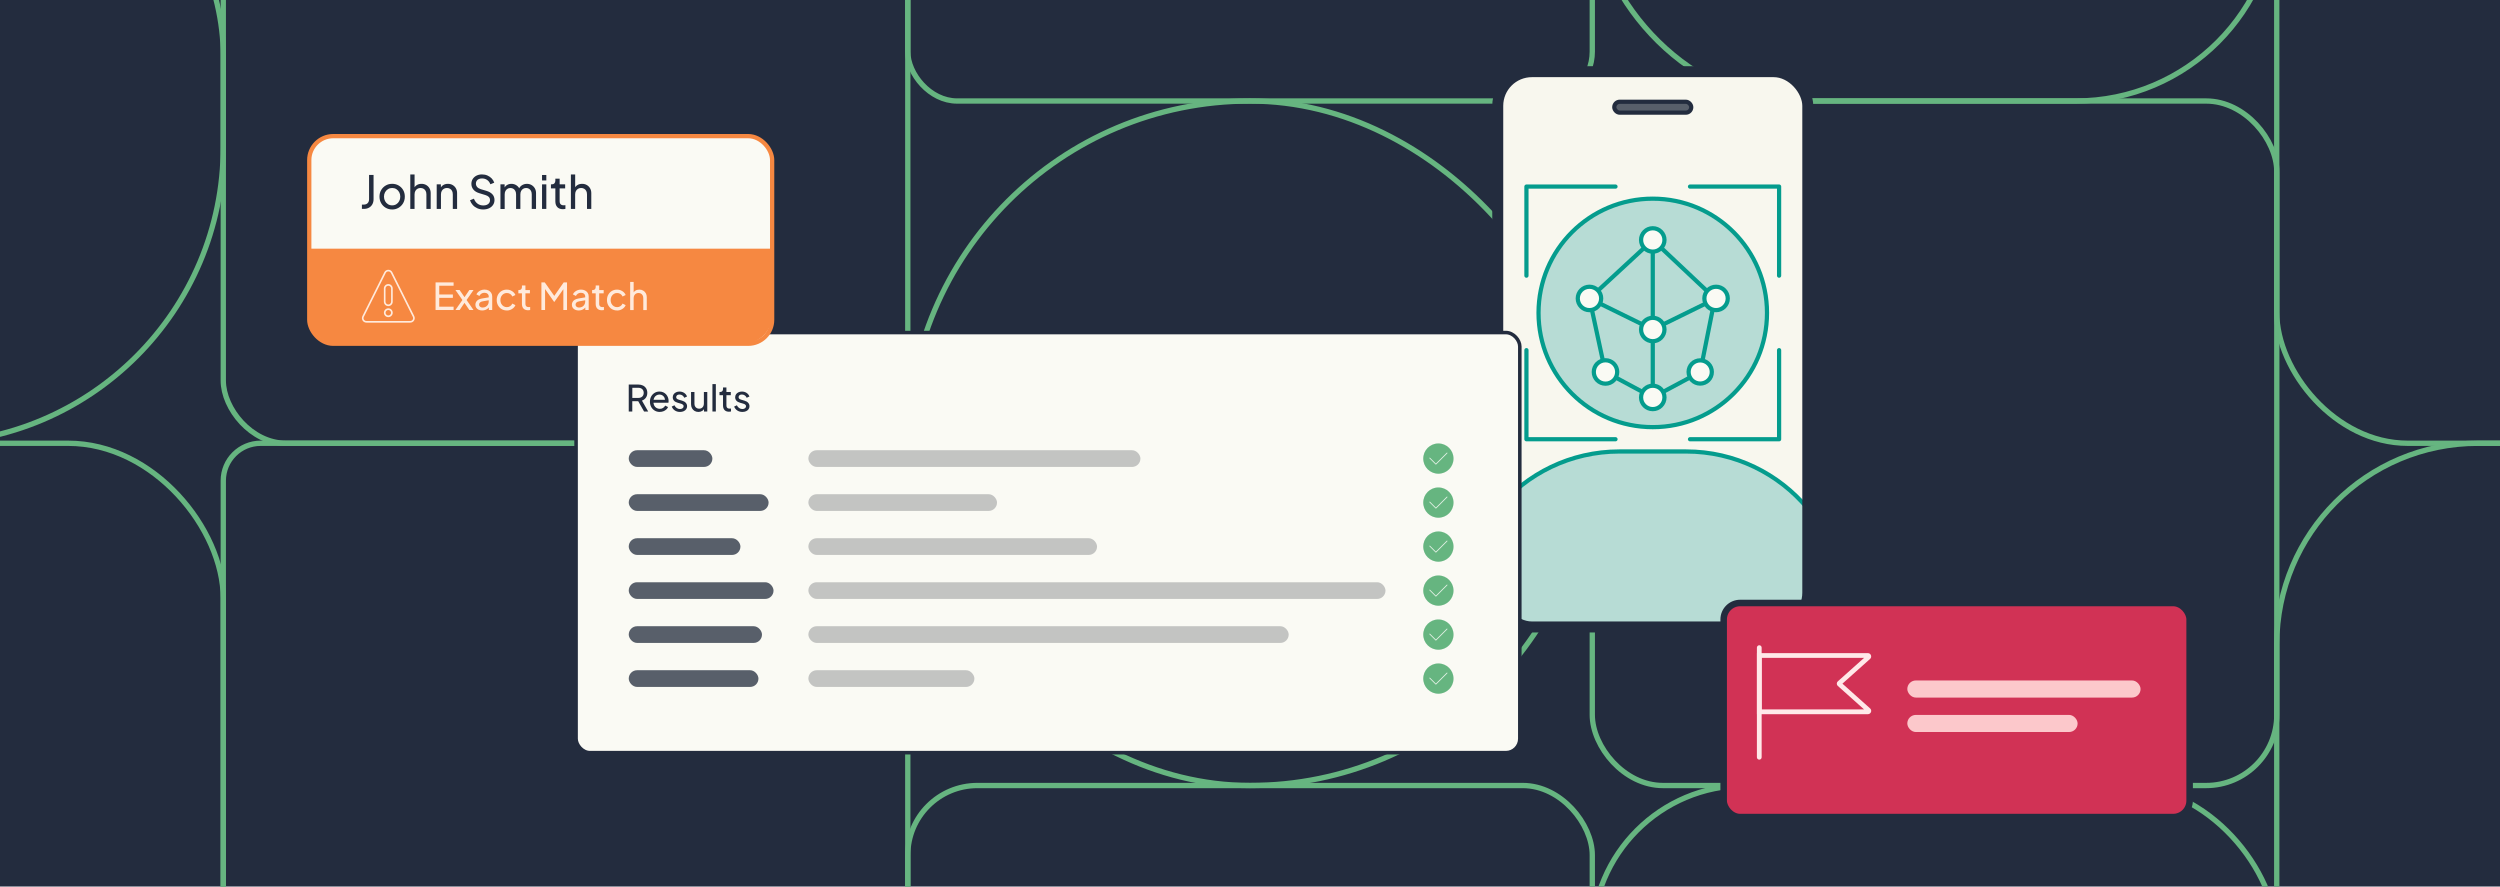
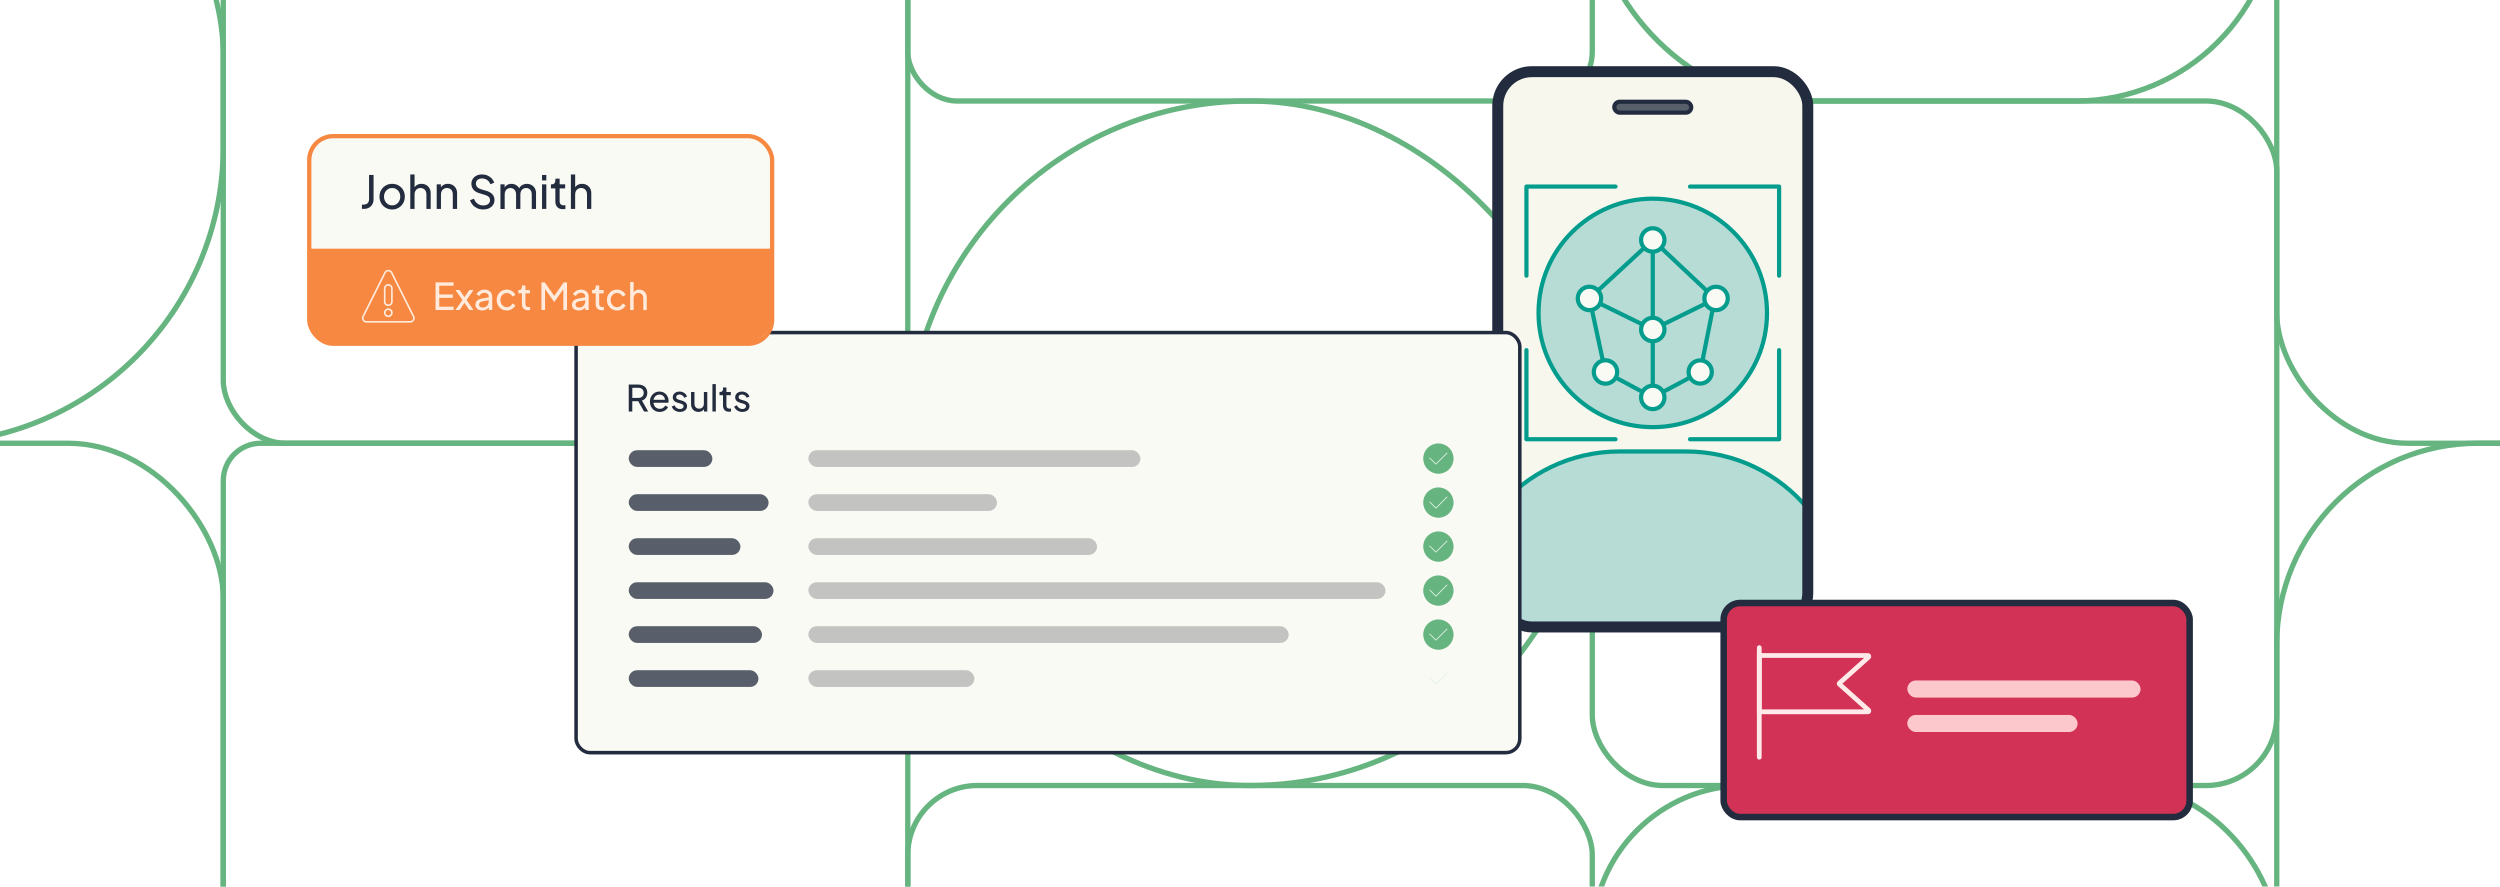
<svg xmlns="http://www.w3.org/2000/svg" id="Layer_1" data-name="Layer 1" viewBox="0 0 1410 500">
  <defs>
    <style>
      .cls-1, .cls-2, .cls-3, .cls-4, .cls-5, .cls-6 {
        stroke-width: 2.38px;
      }

      .cls-1, .cls-7, .cls-8, .cls-9, .cls-10, .cls-5, .cls-11, .cls-12 {
        stroke-miterlimit: 10;
      }

      .cls-1, .cls-9, .cls-10, .cls-11, .cls-12 {
        stroke: #232c3e;
      }

      .cls-1, .cls-13 {
        fill: #585f6a;
      }

      .cls-2, .cls-8, .cls-4, .cls-5, .cls-11 {
        fill: none;
      }

      .cls-2, .cls-3, .cls-4, .cls-5, .cls-6 {
        stroke: #049c8d;
      }

      .cls-2, .cls-3, .cls-4, .cls-6 {
        stroke-linejoin: round;
      }

      .cls-14 {
        fill: #ffe9e9;
      }

      .cls-7 {
        stroke: #f68841;
        stroke-width: 2.41px;
      }

      .cls-7, .cls-6, .cls-12 {
        fill: #fafaf4;
      }

      .cls-8 {
        stroke: #66b580;
        stroke-width: 3px;
      }

      .cls-15 {
        fill: #66b580;
      }

      .cls-9 {
        fill: #d13255;
        filter: url(#drop-shadow-2);
        stroke-width: 3.68px;
      }

      .cls-10 {
        fill: #f8f7ee;
        stroke-width: 1.77px;
      }

      .cls-16 {
        fill: #f68841;
      }

      .cls-3 {
        fill: #b7dcd5;
      }

      .cls-3, .cls-4, .cls-5, .cls-6 {
        stroke-linecap: round;
      }

      .cls-17 {
        fill: #232c3e;
      }

      .cls-18 {
        fill: #fcc8cb;
      }

      .cls-19 {
        fill: #c3c4c2;
      }

      .cls-20 {
        fill: #e3f1e6;
      }

      .cls-11 {
        stroke-width: 6.19px;
      }

      .cls-21 {
        fill: #ffeadc;
      }

      .cls-12 {
        filter: url(#drop-shadow-1);
        stroke-width: 2px;
      }
    </style>
    <filter id="drop-shadow-1" x="319.91" y="182.56" width="538.26" height="242.94" filterUnits="userSpaceOnUse">
      <feOffset dx="4" dy="4" />
      <feGaussianBlur result="blur" stdDeviation="0" />
      <feFlood flood-color="#232c3d" flood-opacity="1" />
      <feComposite in2="blur" operator="in" />
      <feComposite in="SourceGraphic" />
    </filter>
    <filter id="drop-shadow-2" x="966.02" y="333.96" width="270.77" height="128.71" filterUnits="userSpaceOnUse">
      <feOffset dx="4.29" dy="4.29" />
      <feGaussianBlur result="blur-2" stdDeviation="0" />
      <feFlood flood-color="#232c3d" flood-opacity="1" />
      <feComposite in2="blur-2" operator="in" />
      <feComposite in="SourceGraphic" />
    </filter>
  </defs>
-   <rect class="cls-17" x="-34.21" y="-32.97" width="1462.41" height="560.67" />
  <g>
    <rect class="cls-8" x="511.99" y="-329.09" width="386.06" height="386.06" rx="27.8" ry="27.8" />
    <rect class="cls-8" x="898.05" y="-329.09" width="386.06" height="386.06" rx="113.52" ry="113.52" transform="translate(2182.16 -272.12) rotate(-180)" />
    <rect class="cls-8" x="898.05" y="56.97" width="386.06" height="386.06" rx="39.85" ry="39.85" transform="translate(2182.16 500) rotate(-180)" />
    <rect class="cls-8" x="511.99" y="56.97" width="386.06" height="386.06" rx="193.03" ry="193.03" />
    <rect class="cls-8" x="511.99" y="443.03" width="386.06" height="193.03" rx="39.26" ry="39.26" />
    <rect class="cls-8" x="125.93" y="250" width="386.06" height="386.06" rx="21.1" ry="21.1" transform="translate(637.92 886.06) rotate(180)" />
    <rect class="cls-8" x="125.93" y="-136.06" width="386.06" height="386.06" rx="35.36" ry="35.36" transform="translate(637.92 113.94) rotate(-180)" />
    <rect class="cls-8" x="-260.14" y="250" width="386.06" height="386.06" rx="87.52" ry="87.52" transform="translate(-134.21 886.06) rotate(-180)" />
    <rect class="cls-8" x="-260.14" y="-136.06" width="386.06" height="386.06" rx="167.24" ry="167.24" transform="translate(-134.21 113.94) rotate(-180)" />
    <rect class="cls-8" x="1284.08" y="-136.06" width="386.06" height="386.06" rx="73.84" ry="73.84" />
    <rect class="cls-8" x="1284.08" y="250" width="386.06" height="386.06" rx="113.45" ry="113.45" />
    <rect class="cls-8" x="898.05" y="443.03" width="386.06" height="386.06" rx="86.2" ry="86.2" transform="translate(2182.16 1272.12) rotate(-180)" />
    <g>
      <g>
        <rect class="cls-10" x="844.73" y="40.42" width="174.86" height="313.18" rx="19.27" ry="19.27" />
        <rect class="cls-1" x="910.46" y="57.39" width="43.4" height="6.15" rx="3.07" ry="3.07" />
        <circle class="cls-3" cx="932.16" cy="176.48" r="64.43" />
        <line class="cls-5" x1="896.46" y1="168.32" x2="932.16" y2="185.85" />
        <line class="cls-5" x1="932.16" y1="185.85" x2="967.86" y2="168.32" />
        <polygon class="cls-4" points="932.16 135.33 896.46 168.32 905.4 209.79 932.16 224.15 958.92 209.79 967.2 168.32 932.16 135.33" />
        <line class="cls-2" x1="932.16" y1="185.85" x2="932.16" y2="135.33" />
        <line class="cls-2" x1="932.16" y1="224.15" x2="932.16" y2="185.85" />
        <circle class="cls-6" cx="932.16" cy="185.85" r="6.6" />
        <circle class="cls-6" cx="932.16" cy="135.33" r="6.6" />
        <circle class="cls-6" cx="896.46" cy="168.32" r="6.6" />
        <circle class="cls-6" cx="967.86" cy="168.32" r="6.6" />
        <circle class="cls-6" cx="905.5" cy="209.79" r="6.6" />
        <circle class="cls-6" cx="958.92" cy="209.79" r="6.55" />
        <circle class="cls-6" cx="932.16" cy="224.15" r="6.6" />
        <path class="cls-3" d="M1019.59,286.82c-16.38-19.67-41.05-32.19-68.65-32.19h-37.56c-27.6,0-52.27,12.52-68.65,32.19v47.82c0,10.47,8.49,18.96,18.96,18.96h137.09c10.39,0,18.81-8.42,18.81-18.81v-47.97Z" />
        <g>
          <polyline class="cls-4" points="860.91 155.47 860.91 105.23 911.14 105.23" />
          <polyline class="cls-4" points="1003.41 155.47 1003.41 105.23 953.17 105.23" />
          <polyline class="cls-4" points="860.91 197.49 860.91 247.73 911.14 247.73" />
          <polyline class="cls-4" points="1003.41 197.49 1003.41 247.73 953.17 247.73" />
        </g>
        <rect class="cls-11" x="844.73" y="40.42" width="174.86" height="313.18" rx="19.27" ry="19.27" />
      </g>
      <g>
        <rect class="cls-12" x="320.91" y="183.56" width="532.26" height="236.94" rx="7.85" ry="7.85" />
        <g>
          <path class="cls-17" d="M354.61,232.09v-15.21h5.39c1.01,0,1.89.19,2.65.57s1.36.93,1.79,1.63c.43.71.64,1.55.64,2.51,0,1.06-.27,1.97-.82,2.73-.54.76-1.28,1.3-2.21,1.62l3.53,6.15h-2.33l-3.74-6.6,1.35.78h-4.25v5.82h-2.02ZM356.63,224.43h3.43c.6,0,1.12-.12,1.57-.35s.8-.56,1.05-1c.25-.44.38-.94.38-1.51s-.13-1.09-.38-1.52c-.25-.43-.6-.76-1.05-.99-.45-.23-.97-.35-1.57-.35h-3.43v5.72Z" />
          <path class="cls-17" d="M372.09,232.33c-1.06,0-2.01-.25-2.85-.76-.84-.5-1.49-1.19-1.97-2.07s-.71-1.86-.71-2.95.24-2.08.71-2.94,1.12-1.53,1.92-2.03c.8-.5,1.71-.75,2.74-.75.82,0,1.54.15,2.17.44s1.17.69,1.61,1.18c.44.5.78,1.06,1.02,1.69s.36,1.29.36,1.97c0,.16,0,.33-.03.51-.02.18-.04.35-.07.53h-9.02v-1.65h7.92l-.92.74c.14-.71.07-1.34-.18-1.9-.26-.56-.64-1-1.14-1.33-.5-.33-1.08-.49-1.72-.49s-1.22.17-1.76.5c-.53.33-.94.8-1.24,1.4-.29.6-.41,1.31-.36,2.14-.05.8.07,1.51.38,2.11.31.61.74,1.08,1.31,1.41.57.33,1.18.5,1.85.5.74,0,1.35-.17,1.86-.51s.91-.78,1.23-1.31l1.59.82c-.22.5-.55.96-1.01,1.38-.46.42-1,.75-1.62.99s-1.31.37-2.06.37Z" />
          <path class="cls-17" d="M383.5,232.33c-1.1,0-2.06-.27-2.88-.82-.82-.54-1.4-1.28-1.76-2.21l1.53-.73c.31.65.74,1.17,1.29,1.55.54.38,1.15.57,1.82.57.58,0,1.08-.14,1.47-.43s.59-.66.59-1.12c0-.33-.09-.59-.28-.79s-.4-.35-.65-.47c-.25-.12-.49-.2-.72-.25l-1.65-.47c-.98-.27-1.7-.68-2.15-1.21s-.68-1.16-.68-1.87c0-.65.17-1.22.5-1.71.33-.48.79-.86,1.37-1.13.58-.27,1.23-.41,1.95-.41.97,0,1.83.25,2.6.74.77.49,1.32,1.18,1.64,2.06l-1.55.71c-.25-.57-.61-1.02-1.1-1.35-.49-.33-1.04-.49-1.65-.49-.56,0-1,.14-1.33.41-.33.27-.49.63-.49,1.06,0,.3.08.55.25.75.16.2.36.35.59.45.23.1.46.19.67.26l1.8.53c.9.26,1.6.66,2.09,1.21.5.54.75,1.2.75,1.96,0,.61-.17,1.16-.51,1.65-.34.49-.81.87-1.41,1.14-.6.27-1.29.41-2.08.41Z" />
          <path class="cls-17" d="M393.89,232.33c-.8,0-1.52-.18-2.14-.55s-1.12-.88-1.47-1.54c-.35-.66-.53-1.42-.53-2.28v-6.88h1.92v6.68c0,.54.11,1.02.34,1.43s.54.73.94.96c.4.23.86.35,1.38.35s.98-.12,1.38-.35c.4-.23.71-.56.94-1s.34-.95.34-1.55v-6.51h1.92v11.01h-1.86v-2.14l.29.18c-.26.69-.69,1.24-1.31,1.62s-1.32.58-2.12.58Z" />
          <path class="cls-17" d="M401.81,232.09v-15.46h1.92v15.46h-1.92Z" />
          <path class="cls-17" d="M411.15,232.21c-1.08,0-1.91-.31-2.49-.92-.58-.61-.88-1.48-.88-2.59v-5.8h-1.98v-1.82h.41c.49,0,.88-.15,1.15-.45.28-.3.42-.69.42-1.18v-.9h1.92v2.53h2.47v1.82h-2.47v5.74c0,.37.06.69.17.96.12.27.31.49.58.64s.63.23,1.08.23c.1,0,.21,0,.36-.02.14-.01.28-.03.4-.04v1.67c-.18.04-.37.07-.59.09s-.4.03-.55.03Z" />
          <path class="cls-17" d="M418.7,232.33c-1.1,0-2.06-.27-2.88-.82-.82-.54-1.4-1.28-1.76-2.21l1.53-.73c.31.65.74,1.17,1.29,1.55.54.38,1.15.57,1.82.57.58,0,1.08-.14,1.47-.43s.59-.66.59-1.12c0-.33-.09-.59-.28-.79s-.4-.35-.65-.47c-.25-.12-.49-.2-.72-.25l-1.65-.47c-.98-.27-1.7-.68-2.15-1.21s-.68-1.16-.68-1.87c0-.65.17-1.22.5-1.71.33-.48.79-.86,1.37-1.13.58-.27,1.23-.41,1.95-.41.97,0,1.83.25,2.6.74.77.49,1.32,1.18,1.64,2.06l-1.55.71c-.25-.57-.61-1.02-1.1-1.35-.49-.33-1.04-.49-1.65-.49-.56,0-1,.14-1.33.41-.33.27-.49.63-.49,1.06,0,.3.08.55.25.75.16.2.36.35.59.45.23.1.46.19.67.26l1.8.53c.9.26,1.6.66,2.09,1.21.5.54.75,1.2.75,1.96,0,.61-.17,1.16-.51,1.65-.34.49-.81.87-1.41,1.14-.6.27-1.29.41-2.08.41Z" />
        </g>
        <g>
          <rect class="cls-19" x="455.92" y="303.56" width="162.81" height="9.42" rx="4.71" ry="4.71" />
          <rect class="cls-19" x="455.92" y="378.01" width="93.64" height="9.42" rx="4.71" ry="4.71" />
          <rect class="cls-19" x="455.92" y="278.74" width="106.4" height="9.42" rx="4.71" ry="4.71" />
          <rect class="cls-13" x="354.61" y="278.74" width="78.88" height="9.42" rx="4.7" ry="4.7" />
          <rect class="cls-13" x="354.61" y="328.38" width="81.66" height="9.42" rx="4.7" ry="4.7" />
          <rect class="cls-13" x="354.61" y="353.19" width="75.15" height="9.42" rx="4.7" ry="4.7" />
          <rect class="cls-13" x="354.61" y="378.01" width="73.15" height="9.42" rx="4.7" ry="4.7" />
          <rect class="cls-13" x="354.61" y="303.56" width="62.99" height="9.42" rx="4.7" ry="4.7" />
          <rect class="cls-13" x="354.61" y="253.93" width="47.17" height="9.42" rx="4.7" ry="4.7" />
          <rect class="cls-19" x="455.92" y="253.93" width="187.28" height="9.42" rx="4.71" ry="4.71" />
          <rect class="cls-19" x="455.92" y="328.38" width="325.5" height="9.42" rx="4.71" ry="4.71" />
          <rect class="cls-19" x="455.92" y="353.19" width="270.9" height="9.42" rx="4.71" ry="4.71" />
          <g>
            <circle class="cls-15" cx="811.25" cy="258.64" r="8.55" />
            <path class="cls-20" d="M816.29,255.33c-.09-.09-.24-.09-.33,0l-6.13,6.13-3.29-3.29c-.09-.09-.24-.09-.33,0s-.09.24,0,.33l3.46,3.46c.09.09.24.09.33,0l6.3-6.3c.09-.09.09-.24,0-.33Z" />
          </g>
          <g>
            <circle class="cls-15" cx="811.25" cy="283.46" r="8.55" />
            <path class="cls-20" d="M816.29,280.14c-.09-.09-.24-.09-.33,0l-6.13,6.13-3.29-3.29c-.09-.09-.24-.09-.33,0s-.09.24,0,.33l3.46,3.46c.09.09.24.09.33,0l6.3-6.3c.09-.09.09-.24,0-.33Z" />
          </g>
          <g>
            <circle class="cls-15" cx="811.25" cy="308.27" r="8.55" />
            <path class="cls-20" d="M816.29,304.96c-.09-.09-.24-.09-.33,0l-6.13,6.13-3.29-3.29c-.09-.09-.24-.09-.33,0s-.09.24,0,.33l3.46,3.46c.09.09.24.09.33,0l6.3-6.3c.09-.09.09-.24,0-.33Z" />
          </g>
          <g>
            <circle class="cls-15" cx="811.25" cy="333.09" r="8.55" />
            <path class="cls-20" d="M816.29,329.78c-.09-.09-.24-.09-.33,0l-6.13,6.13-3.29-3.29c-.09-.09-.24-.09-.33,0s-.09.24,0,.33l3.46,3.46c.09.09.24.09.33,0l6.3-6.3c.09-.09.09-.24,0-.33Z" />
          </g>
          <g>
            <circle class="cls-15" cx="811.25" cy="357.91" r="8.55" />
            <path class="cls-20" d="M816.29,354.59c-.09-.09-.24-.09-.33,0l-6.13,6.13-3.29-3.29c-.09-.09-.24-.09-.33,0s-.09.24,0,.33l3.46,3.46c.09.09.24.09.33,0l6.3-6.3c.09-.09.09-.24,0-.33Z" />
          </g>
          <g>
-             <circle class="cls-15" cx="811.25" cy="382.72" r="8.55" />
            <path class="cls-20" d="M816.29,379.41c-.09-.09-.24-.09-.33,0l-6.13,6.13-3.29-3.29c-.09-.09-.24-.09-.33,0s-.09.24,0,.33l3.46,3.46c.09.09.24.09.33,0l6.3-6.3c.09-.09.09-.24,0-.33Z" />
          </g>
        </g>
      </g>
      <g>
        <rect class="cls-9" x="967.86" y="335.8" width="262.8" height="120.74" rx="9.28" ry="9.28" />
        <g>
          <rect class="cls-18" x="1075.72" y="383.78" width="131.56" height="9.65" rx="4.82" ry="4.82" />
          <rect class="cls-18" x="1075.72" y="403.21" width="96.05" height="9.65" rx="4.82" ry="4.82" />
        </g>
        <g>
          <path class="cls-14" d="M992.23,428.44c-.74,0-1.34-.6-1.34-1.34v-61.84c0-.74.6-1.34,1.34-1.34s1.34.6,1.34,1.34v61.84c0,.74-.6,1.34-1.34,1.34Z" />
          <path class="cls-14" d="M1053.49,402.79h-62.58v-34.43h62.56c.79,0,1.47.47,1.75,1.21s.09,1.55-.5,2.07l-15.59,13.94,15.61,13.96c.58.52.78,1.33.5,2.06-.28.73-.96,1.2-1.74,1.2ZM1052.94,401.54h.03-.03ZM993.59,400.1h57.74l-14.8-13.23c-.36-.32-.58-.79-.58-1.29,0-.5.21-.97.58-1.3l14.81-13.23h-57.74v29.05ZM1038.32,384.86h.01s0,0-.01,0Z" />
        </g>
      </g>
      <g>
        <rect class="cls-7" x="174.42" y="76.78" width="261.07" height="117.1" rx="13.52" ry="13.52" />
        <path class="cls-16" d="M174.42,140.24h261.07v37.38c0,8.98-7.29,16.26-16.26,16.26h-228.54c-8.98,0-16.26-7.29-16.26-16.26v-37.38h0Z" />
        <g>
          <path class="cls-17" d="M204.11,117.83v-2.44h1.08c.91,0,1.63-.27,2.16-.81.53-.54.8-1.27.8-2.2v-13.7h2.54v13.64c0,1.11-.23,2.08-.68,2.9s-1.09,1.46-1.91,1.92-1.79.68-2.9.68h-1.08Z" />
          <path class="cls-17" d="M221.17,118.14c-1.32,0-2.52-.31-3.6-.94-1.08-.62-1.94-1.49-2.58-2.58s-.96-2.34-.96-3.73.32-2.62.95-3.7,1.49-1.94,2.57-2.57,2.29-.95,3.62-.95,2.57.31,3.65.94,1.93,1.48,2.56,2.56c.62,1.08.94,2.32.94,3.73s-.33,2.65-.98,3.74c-.65,1.09-1.51,1.94-2.58,2.57-1.07.63-2.27.94-3.58.94ZM221.17,115.83c.87,0,1.66-.21,2.35-.64.69-.43,1.24-1.02,1.64-1.77s.6-1.59.6-2.52-.2-1.75-.6-2.49c-.4-.74-.95-1.32-1.64-1.75-.69-.43-1.48-.64-2.35-.64s-1.63.21-2.33.64c-.69.43-1.25,1.01-1.66,1.75-.41.74-.62,1.57-.62,2.49s.21,1.76.62,2.52.96,1.34,1.66,1.77c.69.43,1.47.64,2.33.64Z" />
          <path class="cls-17" d="M231.4,117.83v-19.45h2.42v8.3l-.44-.23c.34-.87.9-1.55,1.66-2.04.76-.49,1.66-.73,2.68-.73s1.88.22,2.66.67c.78.45,1.4,1.06,1.85,1.85s.68,1.68.68,2.67v8.97h-2.42v-8.2c0-.77-.14-1.42-.42-1.95-.28-.53-.67-.94-1.17-1.23-.5-.29-1.07-.44-1.72-.44s-1.21.15-1.72.44c-.51.29-.92.71-1.21,1.25-.29.54-.44,1.19-.44,1.94v8.2h-2.42Z" />
          <path class="cls-17" d="M246.3,117.83v-13.85h2.36v2.7l-.39-.23c.34-.87.9-1.55,1.66-2.04.76-.49,1.66-.73,2.68-.73s1.88.22,2.66.67c.78.45,1.4,1.06,1.85,1.85s.68,1.68.68,2.67v8.97h-2.42v-8.2c0-.77-.14-1.42-.41-1.95-.27-.53-.66-.94-1.17-1.23-.51-.29-1.08-.44-1.73-.44s-1.23.15-1.73.44c-.51.29-.9.71-1.2,1.25-.29.54-.44,1.19-.44,1.94v8.2h-2.42Z" />
          <path class="cls-17" d="M272.51,118.14c-1.2,0-2.3-.23-3.32-.68-1.01-.45-1.87-1.07-2.57-1.86s-1.22-1.67-1.54-2.65l2.21-.9c.46,1.23,1.15,2.18,2.07,2.84.92.66,1.99.99,3.23.99.75,0,1.41-.12,1.98-.36s1.01-.58,1.32-1.02c.32-.44.48-.95.48-1.53,0-.81-.23-1.44-.68-1.9-.45-.46-1.12-.82-1.99-1.08l-3.52-1.08c-1.39-.43-2.45-1.1-3.2-2.02s-1.12-1.98-1.12-3.2c0-1.04.26-1.97.77-2.76s1.22-1.42,2.12-1.88c.9-.45,1.92-.68,3.07-.68s2.19.21,3.12.62,1.73.96,2.38,1.66c.65.69,1.13,1.49,1.44,2.38l-2.18.9c-.39-1.06-1.01-1.88-1.84-2.44s-1.79-.85-2.89-.85c-.69,0-1.29.12-1.81.35-.52.23-.93.57-1.21,1.01-.28.45-.42.96-.42,1.54,0,.7.22,1.33.67,1.88s1.12.97,2.03,1.26l3.21.95c1.51.46,2.65,1.12,3.42,1.98.77.86,1.16,1.92,1.16,3.19,0,1.04-.27,1.97-.81,2.77-.54.81-1.29,1.44-2.24,1.89-.95.45-2.06.68-3.33.68Z" />
          <path class="cls-17" d="M282.25,117.83v-13.85h2.36v2.83l-.33-.41c.34-.89.89-1.57,1.64-2.03s1.6-.69,2.54-.69c1.08,0,2.05.3,2.92.9.86.6,1.46,1.39,1.79,2.36l-.67.03c.36-1.08.97-1.9,1.82-2.45s1.81-.84,2.85-.84c.96,0,1.83.22,2.61.67s1.4,1.06,1.86,1.85c.46.79.69,1.68.69,2.67v8.97h-2.42v-8.2c0-.77-.14-1.42-.41-1.95-.27-.53-.65-.94-1.13-1.23-.48-.29-1.03-.44-1.64-.44s-1.17.15-1.66.44c-.49.29-.87.71-1.16,1.25-.28.54-.42,1.19-.42,1.94v8.2h-2.42v-8.2c0-.77-.14-1.42-.41-1.95-.27-.53-.65-.94-1.12-1.23-.47-.29-1.02-.44-1.66-.44s-1.17.15-1.66.44c-.49.29-.87.71-1.16,1.25-.28.54-.42,1.19-.42,1.94v8.2h-2.42Z" />
          <path class="cls-17" d="M305.71,101.77v-3.08h2.42v3.08h-2.42ZM305.71,117.83v-13.85h2.42v13.85h-2.42Z" />
          <path class="cls-17" d="M317.46,117.98c-1.35,0-2.4-.39-3.13-1.16-.74-.77-1.11-1.86-1.11-3.26v-7.3h-2.49v-2.29h.51c.62,0,1.1-.19,1.45-.57.35-.38.53-.87.53-1.49v-1.13h2.42v3.19h3.11v2.29h-3.11v7.22c0,.46.07.87.22,1.21.14.34.39.61.73.81s.8.29,1.36.29c.12,0,.27,0,.45-.03.18-.02.35-.03.5-.05v2.11c-.22.05-.47.09-.75.12-.27.03-.51.04-.69.04Z" />
          <path class="cls-17" d="M321.98,117.83v-19.45h2.42v8.3l-.44-.23c.34-.87.9-1.55,1.66-2.04.76-.49,1.66-.73,2.68-.73s1.88.22,2.66.67c.78.45,1.4,1.06,1.85,1.85s.68,1.68.68,2.67v8.97h-2.42v-8.2c0-.77-.14-1.42-.42-1.95-.28-.53-.67-.94-1.17-1.23-.5-.29-1.07-.44-1.72-.44s-1.21.15-1.72.44c-.51.29-.92.71-1.21,1.25-.29.54-.44,1.19-.44,1.94v8.2h-2.42Z" />
        </g>
        <g>
          <path class="cls-21" d="M245.66,174.85v-15.58h10.17v1.88h-8.09v4.94h7.68v1.9h-7.68v4.98h8.09v1.88h-10.17Z" />
          <path class="cls-21" d="M256.85,174.85l3.95-5.65-3.93-5.63h2.34l3.37,4.89h-1.19l3.33-4.89h2.36l-3.93,5.63,3.91,5.65h-2.34l-3.33-4.89h1.17l-3.33,4.89h-2.38Z" />
          <path class="cls-21" d="M271.91,175.1c-.74,0-1.39-.14-1.97-.41-.57-.27-1.02-.65-1.34-1.13-.32-.48-.48-1.04-.48-1.66s.13-1.14.4-1.62c.27-.48.67-.89,1.22-1.22s1.25-.57,2.08-.71l4.16-.69v1.63l-3.72.65c-.72.12-1.25.35-1.58.68s-.49.74-.49,1.22c0,.46.18.84.55,1.15.37.31.83.46,1.39.46.71,0,1.33-.15,1.85-.45.52-.3.93-.71,1.22-1.22.29-.52.44-1.08.44-1.69v-2.89c0-.61-.22-1.11-.67-1.5-.45-.38-1.04-.58-1.78-.58-.64,0-1.21.17-1.7.5-.5.33-.86.77-1.1,1.3l-1.69-.88c.21-.52.54-.98,1-1.39s1-.74,1.61-.97c.61-.24,1.25-.36,1.92-.36.86,0,1.62.16,2.28.49.66.33,1.17.78,1.54,1.37.37.58.55,1.25.55,2.01v7.66h-1.9v-2.13l.36.15c-.24.43-.56.82-.97,1.16-.41.34-.89.61-1.42.79s-1.13.28-1.77.28Z" />
          <path class="cls-21" d="M285.86,175.1c-1.12,0-2.1-.26-2.95-.77-.85-.52-1.52-1.22-2.02-2.11-.5-.89-.74-1.9-.74-3.01s.24-2.13.73-3.01c.49-.88,1.16-1.58,2.02-2.09s1.84-.77,2.96-.77c.74,0,1.43.13,2.07.4.64.27,1.21.62,1.69,1.08.49.45.84.97,1.07,1.56l-1.74.86c-.27-.6-.67-1.08-1.21-1.44-.54-.36-1.17-.54-1.88-.54s-1.3.17-1.85.51c-.55.34-.99.82-1.31,1.42-.32.61-.48,1.29-.48,2.06s.16,1.43.48,2.04c.32.61.76,1.08,1.31,1.43s1.17.52,1.85.52,1.33-.18,1.87-.55c.54-.37.94-.86,1.22-1.47l1.74.88c-.22.59-.58,1.11-1.07,1.56s-1.05.81-1.69,1.08-1.33.4-2.07.4Z" />
          <path class="cls-21" d="M297.82,174.98c-1.1,0-1.95-.31-2.55-.94-.6-.63-.9-1.51-.9-2.66v-5.94h-2.03v-1.86h.42c.5,0,.9-.15,1.18-.46.29-.31.43-.71.43-1.21v-.92h1.97v2.59h2.53v1.86h-2.53v5.88c0,.38.06.7.18.98s.32.5.6.66c.28.16.65.24,1.11.24.1,0,.22,0,.37-.02.15-.01.28-.03.41-.04v1.71c-.18.04-.38.07-.61.09-.22.02-.41.03-.56.03Z" />
          <path class="cls-21" d="M305.35,174.85v-15.58h1.9l5.84,8.3h-.96l5.79-8.3h1.88v15.58h-2.07v-12.99l.73.23-5.79,8.16h-.17l-5.73-8.16.65-.23v12.99h-2.07Z" />
          <path class="cls-21" d="M326.33,175.1c-.74,0-1.39-.14-1.97-.41-.57-.27-1.02-.65-1.34-1.13-.32-.48-.48-1.04-.48-1.66s.13-1.14.4-1.62c.27-.48.67-.89,1.22-1.22s1.25-.57,2.08-.71l4.16-.69v1.63l-3.72.65c-.72.12-1.25.35-1.58.68s-.49.74-.49,1.22c0,.46.18.84.55,1.15.37.31.83.46,1.39.46.71,0,1.33-.15,1.85-.45.52-.3.93-.71,1.22-1.22.29-.52.44-1.08.44-1.69v-2.89c0-.61-.22-1.11-.67-1.5-.45-.38-1.04-.58-1.78-.58-.64,0-1.21.17-1.7.5-.5.33-.86.77-1.1,1.3l-1.69-.88c.21-.52.54-.98,1-1.39s1-.74,1.61-.97c.61-.24,1.25-.36,1.92-.36.86,0,1.62.16,2.28.49.66.33,1.17.78,1.54,1.37.37.58.55,1.25.55,2.01v7.66h-1.9v-2.13l.36.15c-.24.43-.56.82-.97,1.16-.41.34-.89.61-1.42.79s-1.13.28-1.77.28Z" />
          <path class="cls-21" d="M339.42,174.98c-1.1,0-1.95-.31-2.55-.94-.6-.63-.9-1.51-.9-2.66v-5.94h-2.03v-1.86h.42c.5,0,.9-.15,1.18-.46.29-.31.43-.71.43-1.21v-.92h1.97v2.59h2.53v1.86h-2.53v5.88c0,.38.06.7.18.98s.32.5.6.66c.28.16.65.24,1.11.24.1,0,.22,0,.37-.02.15-.01.28-.03.41-.04v1.71c-.18.04-.38.07-.61.09-.22.02-.41.03-.56.03Z" />
          <path class="cls-21" d="M348.04,175.1c-1.12,0-2.1-.26-2.95-.77-.85-.52-1.52-1.22-2.02-2.11-.5-.89-.74-1.9-.74-3.01s.24-2.13.73-3.01c.49-.88,1.16-1.58,2.02-2.09s1.84-.77,2.96-.77c.74,0,1.43.13,2.07.4.64.27,1.21.62,1.69,1.08.49.45.84.97,1.07,1.56l-1.74.86c-.27-.6-.67-1.08-1.21-1.44-.54-.36-1.17-.54-1.88-.54s-1.3.17-1.85.51c-.55.34-.99.82-1.31,1.42-.32.61-.48,1.29-.48,2.06s.16,1.43.48,2.04c.32.61.76,1.08,1.31,1.43s1.17.52,1.85.52,1.33-.18,1.87-.55c.54-.37.94-.86,1.22-1.47l1.74.88c-.22.59-.58,1.11-1.07,1.56s-1.05.81-1.69,1.08-1.33.4-2.07.4Z" />
          <path class="cls-21" d="M355.41,174.85v-15.83h1.97v6.76l-.36-.19c.28-.71.73-1.27,1.35-1.66.62-.4,1.35-.6,2.19-.6s1.53.18,2.16.54c.63.36,1.14.87,1.51,1.51.37.64.55,1.37.55,2.18v7.3h-1.97v-6.67c0-.63-.12-1.16-.35-1.59-.23-.43-.55-.77-.95-1s-.87-.36-1.4-.36-.98.12-1.4.36c-.42.24-.75.58-.98,1.01-.24.44-.36.97-.36,1.58v6.67h-1.97Z" />
        </g>
        <g>
          <path class="cls-21" d="M219.02,153.08c.62,0,1.16.33,1.44.89l12.37,24.75c.25.51.23,1.08-.07,1.56-.3.48-.8.76-1.37.76h-24.74c-.57,0-1.07-.28-1.37-.76-.3-.48-.33-1.05-.07-1.56l12.37-24.75c.28-.56.82-.89,1.44-.89M219.02,152.15c-.9,0-1.8.47-2.27,1.4l-12.37,24.75c-.84,1.69.38,3.67,2.27,3.67h24.74c1.89,0,3.11-1.99,2.27-3.67l-12.37-24.75c-.47-.94-1.37-1.4-2.27-1.4h0Z" />
          <path class="cls-21" d="M219.01,174.83c.86,0,1.55.7,1.55,1.55s-.7,1.55-1.55,1.55-1.55-.7-1.55-1.55.7-1.55,1.55-1.55M219.01,173.89c-1.37,0-2.49,1.11-2.49,2.49s1.11,2.49,2.49,2.49,2.49-1.11,2.49-2.49-1.11-2.49-2.49-2.49h0Z" />
          <path class="cls-21" d="M219,161.14c.86,0,1.57.7,1.57,1.57v7.45c0,.86-.7,1.57-1.57,1.57s-1.57-.7-1.57-1.57v-7.45c0-.86.7-1.57,1.57-1.57M219,160.21c-1.38,0-2.5,1.12-2.5,2.5v7.45c0,1.38,1.12,2.5,2.5,2.5s2.5-1.12,2.5-2.5v-7.45c0-1.38-1.12-2.5-2.5-2.5h0Z" />
        </g>
      </g>
    </g>
  </g>
</svg>